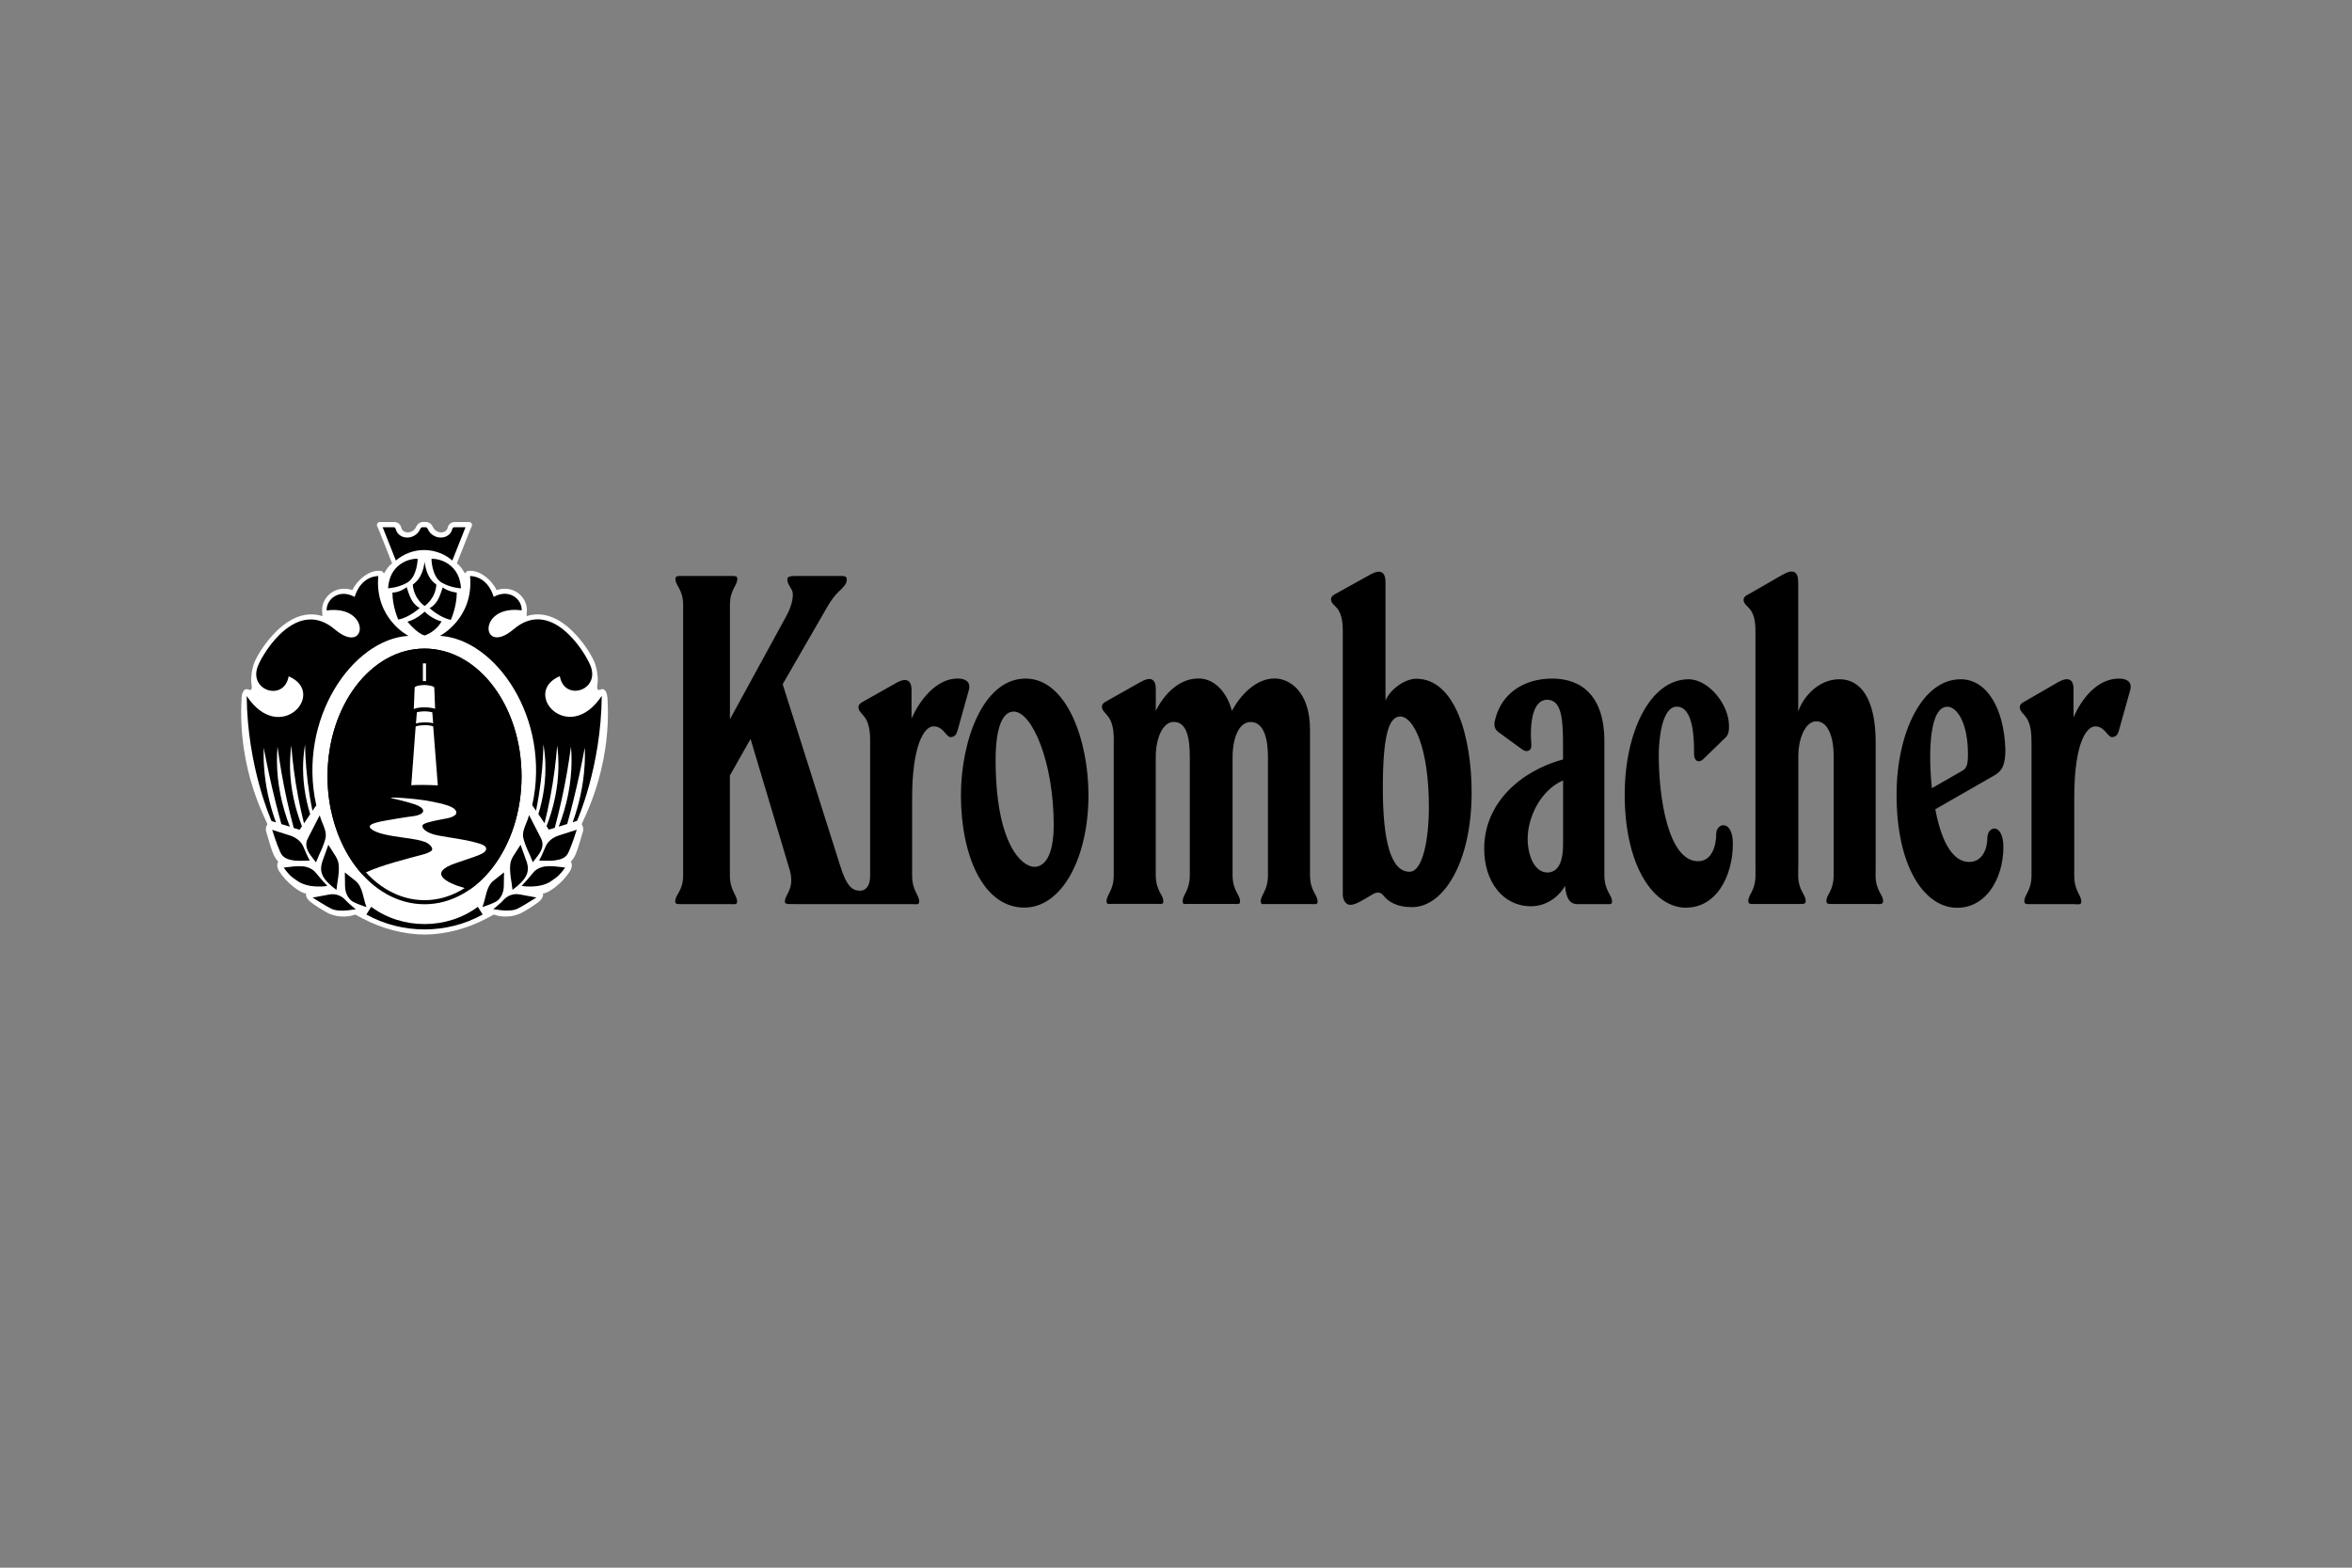
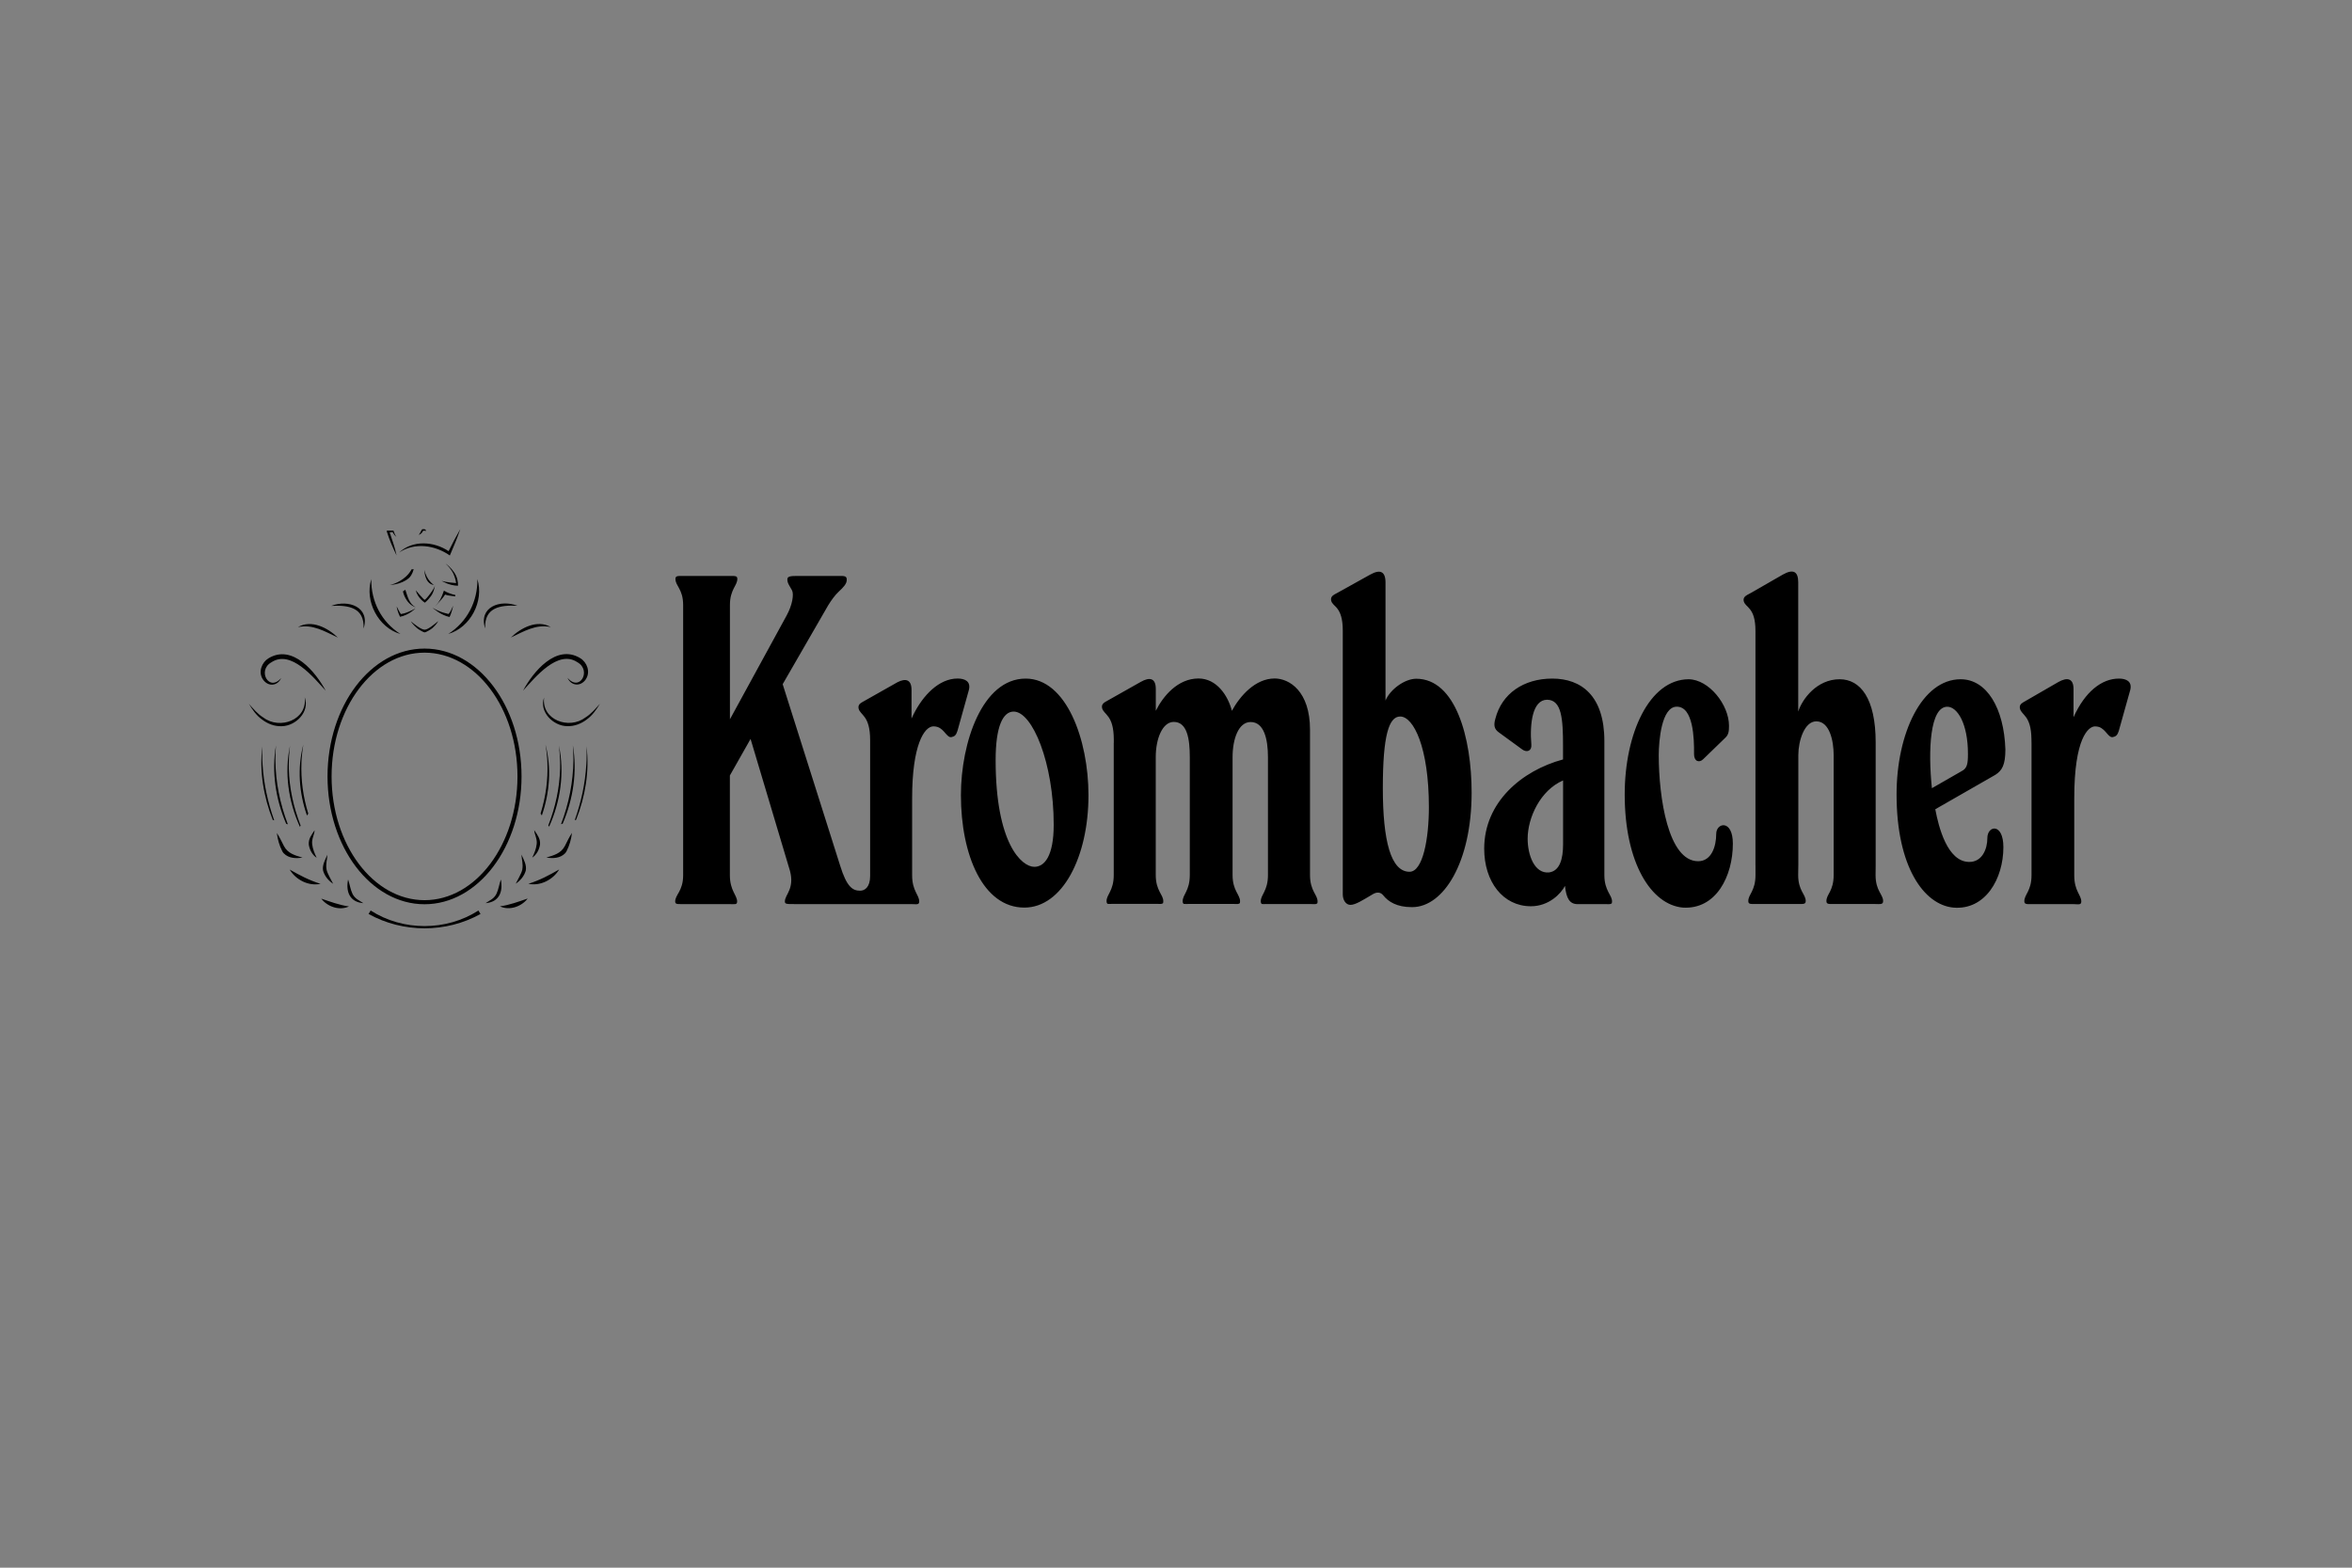
<svg xmlns="http://www.w3.org/2000/svg" xmlns:xlink="http://www.w3.org/1999/xlink" width="300" height="200">
  <rect width="100%" height="100%" fill="#808080" stroke="none" />
  <g class="layer">
    <title>Layer 1</title>
    <use id="svg_122" transform="matrix(0.867 0 0 0.869 21.137 7.947)" x="0" xlink:href="#svg_121" y="0" />
  </g>
  <defs>
    <symbol data-name="Ebene 1" id="svg_121" viewBox="0 0 397.09 135.95">
      <defs>
        <clipPath id="svg_115">
-           <ellipse cx="50.4" cy="74.38" data-name="Schnittmaske Oval innen" fill="none" id="svg_120" rx="18.89" ry="24.84" />
-         </clipPath>
+           </clipPath>
        <linearGradient gradientUnits="userSpaceOnUse" id="svg_112" x1="15.76" x2="84.98" y1="65.03" y2="65.03">
          <stop offset="0.02" stop-color="#000000" />
          <stop offset="0.25" stop-color="#000000" />
          <stop offset="0.5" stop-color="#000000" />
          <stop offset="0.75" stop-color="#000000" />
          <stop offset="0.99" stop-color="#000000" />
        </linearGradient>
      </defs>
      <g id="svg_111">
        <g>
          <path d="m154.85,78.03c0,11.6 4.29,21.84 12.35,21.84c7.41,0 12.49,-9.83 12.49,-21.84c0,-10.78 -4.3,-22.66 -12.23,-22.66c-8.44,0 -12.61,12.42 -12.61,22.66l0,0zm18.07,5.73c0,6.15 -1.82,8.19 -3.77,8.19c-2.47,0 -7.54,-4.5 -7.54,-20.75c0,-6.55 1.43,-9.42 3.51,-9.42c3.64,0 7.8,9.97 7.8,21.98l0,0zm176.74,-10.37l-5.73,3.28c-0.77,-7.37 -0.38,-15.83 3,-15.83c1.95,0 4.02,3.27 4.02,9.14c0,1.91 -0.13,2.87 -1.3,3.41l0,0l0.01,0zm1.55,17.61c-4.28,0 -5.98,-6.83 -6.62,-10.24l11.7,-6.69c1.3,-0.83 1.95,-1.92 1.95,-4.92c-0.26,-8.05 -3.64,-13.65 -8.71,-13.65c-7.54,0 -12.48,10.51 -12.48,22.39c0,14.06 5.33,21.43 11.05,21.98c6.24,0.54 9.75,-5.6 9.75,-11.74c0,-4.78 -3.12,-4.23 -3.12,-1.78c0,2.19 -1.04,4.65 -3.51,4.65l0,0l-0.01,0zm-166.59,-23.1l0,-0.67c0,-2.43 -0.49,-3.64 -1.04,-4.41c-0.13,-0.19 -0.26,-0.35 -0.4,-0.5l-0.37,-0.41c-0.22,-0.25 -0.39,-0.49 -0.47,-0.81c-0.09,-0.4 -0.01,-0.84 0.66,-1.22l6.89,-3.88c1.69,-0.95 2.91,-0.77 2.91,1.4l0,4.23c1.43,-2.87 4.29,-6.28 8.32,-6.28c3.51,0 5.72,3.28 6.5,6.28c1.56,-2.87 4.55,-6.28 8.32,-6.28c2.86,0 6.89,2.46 6.89,9.97l0,28.24c0,1.53 0.37,2.49 0.74,3.23c0.18,0.36 0.37,0.67 0.51,0.98c0.13,0.3 0.22,0.57 0.22,0.89c0,0.21 -0.02,0.33 -0.06,0.4c-0.28,0.15 -0.42,0.15 -0.63,0.14c-0.18,0 -0.4,-0.02 -0.66,-0.02l-8.41,0c-0.28,0 -0.52,0 -0.7,0.01c-0.19,0 -0.31,0 -0.4,-0.02c-0.18,-0.17 -0.2,-0.31 -0.2,-0.52c0,-0.32 0.08,-0.61 0.21,-0.9c0.13,-0.3 0.31,-0.61 0.48,-0.97c0.35,-0.73 0.71,-1.67 0.71,-3.23l0,-22.91c0,-3.55 -0.78,-6.83 -3.38,-6.83c-2.34,0 -3.51,3.27 -3.51,6.83l0,22.91c0,1.53 0.37,2.49 0.74,3.22c0.18,0.36 0.37,0.67 0.5,0.98c0.14,0.3 0.22,0.57 0.22,0.89c0,0.21 -0.03,0.33 -0.07,0.4c-0.28,0.15 -0.43,0.15 -0.63,0.13c-0.18,0 -0.39,-0.01 -0.65,-0.01l-8.53,0c-0.29,0 -0.52,0 -0.7,0.01c-0.18,0 -0.31,0 -0.4,-0.02c-0.19,-0.17 -0.2,-0.31 -0.2,-0.52c0,-0.32 0.09,-0.61 0.21,-0.9c0.13,-0.3 0.31,-0.61 0.48,-0.97c0.35,-0.73 0.7,-1.67 0.7,-3.23l0,-22.91c0,-3.55 -0.52,-6.83 -3.12,-6.83c-2.21,0 -3.51,3.27 -3.51,6.83l0,22.92c0,1.53 0.37,2.48 0.74,3.22c0.19,0.36 0.37,0.67 0.51,0.97c0.13,0.3 0.22,0.57 0.22,0.89c0,0.21 -0.03,0.33 -0.06,0.41c-0.29,0.14 -0.43,0.14 -0.63,0.13c-0.18,0 -0.39,-0.02 -0.65,-0.02l-8.41,0c-0.28,0 -0.51,0.01 -0.7,0.02c-0.19,0 -0.31,0 -0.4,-0.02c-0.18,-0.17 -0.2,-0.31 -0.2,-0.52c0,-0.32 0.08,-0.61 0.21,-0.9c0.13,-0.3 0.3,-0.61 0.48,-0.96c0.35,-0.73 0.71,-1.66 0.71,-3.22l0,-25.68l0,0l0.01,0.04zm43.72,-29.29l6.18,-3.43c1.95,-1.09 3.01,-0.67 3.01,1.52l0,22.93c0.91,-2.18 3.77,-4.23 5.98,-4.23c7.67,0 10.79,11.47 10.79,22.12c0,13.52 -5.46,22.26 -11.57,22.26l-0.1,0c-2.87,0 -4.54,-1.04 -5.54,-2.29c-0.5,-0.62 -1.2,-0.71 -2.02,-0.23c-0.95,0.56 -1.79,1.08 -2.52,1.46c-0.73,0.38 -1.35,0.62 -1.85,0.62c-0.9,0 -1.49,-0.95 -1.49,-2.04l0,-51.18c0.01,-2.43 -0.49,-3.59 -1.03,-4.31c-0.13,-0.18 -0.27,-0.33 -0.4,-0.46l-0.37,-0.37c-0.22,-0.23 -0.39,-0.45 -0.46,-0.77c-0.12,-0.56 0.15,-0.91 0.65,-1.2l0.74,-0.4l0,0zm12.05,24.13c2.6,0 5.59,6.01 5.59,17.61c0,6.14 -1.17,12.56 -3.77,12.56c-3.64,0 -5.2,-6.01 -5.2,-16.24s1.17,-13.93 3.38,-13.93l0,0zm39.89,36.45c0.26,0 0.48,0.01 0.67,0.02c0.2,0 0.34,0 0.62,-0.13c0.04,-0.08 0.07,-0.2 0.07,-0.41c0,-0.31 -0.08,-0.59 -0.22,-0.89c-0.14,-0.3 -0.32,-0.61 -0.51,-0.97c-0.37,-0.74 -0.76,-1.69 -0.76,-3.23l0,-26.06c0,-8.88 -4.55,-12.15 -10.14,-12.15s-9.85,2.93 -11.09,7.81c-0.38,1.3 -0.18,2.02 0.66,2.63l4.59,3.34c0.87,0.63 1.87,0.3 1.76,-0.95c-0.34,-4.09 0.22,-8.72 3.08,-8.72c2.83,0.04 3.09,3.71 3.09,9.01l0,2.59c-8.07,2.18 -15.35,8.33 -15.35,17.34c0,6.41 3.64,11.19 9.1,11.19c3.51,0 5.85,-2.46 6.63,-3.96c0.26,2.46 0.92,3.55 2.47,3.55l5.32,0l0.01,-0.01zm-10.91,-6.15c-2.86,0.27 -4.16,-3.42 -4.16,-6.55c0,-4.09 2.47,-9.42 6.9,-11.33l0,12.42c0,2.87 -0.66,5.19 -2.74,5.46l0,0zm27.78,-28.77c-0.46,-1.93 -1.28,-3.44 -2.9,-3.44c-2.99,0 -3.51,6.69 -3.51,9.42c0,8.19 1.82,20.61 7.67,20.61c2.6,0 3.52,-2.87 3.52,-5.32c0,-2.18 3.24,-2.87 3.24,1.91c0,6.28 -3.24,12.83 -9.75,12.42c-6.11,-0.55 -11.31,-8.6 -11.31,-21.98c0,-11.86 4.8,-22.36 12.45,-22.39c3.95,0.04 7.86,4.95 7.86,9.04c0,1.05 -0.08,1.72 -0.69,2.3l-4.34,4.2c-0.8,0.78 -1.8,0.4 -1.78,-1.03c0.02,-1.44 -0.01,-3.77 -0.46,-5.74l0,0zm12.42,27.37l0,-45.51c0,-2.43 -0.5,-3.49 -1.05,-4.21c-0.14,-0.17 -0.27,-0.33 -0.4,-0.46l-0.37,-0.37c-0.22,-0.23 -0.39,-0.46 -0.46,-0.77c-0.12,-0.56 0.15,-0.91 0.66,-1.2l0.78,-0.42l6.17,-3.54c1.96,-1.1 3,-0.69 3,1.5l0,25.12c0.78,-2.45 3.64,-6.28 8.06,-6.28c4.03,0 7.02,3.69 7.02,12.29l0,23.86l-0.02,1.91c0,1.53 0.37,2.48 0.75,3.21c0.18,0.35 0.37,0.66 0.5,0.95c0.14,0.29 0.22,0.57 0.22,0.89c0,0.37 -0.15,0.5 -0.43,0.55c-0.15,0.03 -0.34,0.03 -0.56,0.03c-0.22,0 -0.47,-0.02 -0.74,-0.02l-7.58,0c-0.29,0 -0.54,0 -0.76,0c-0.23,0 -0.42,0 -0.56,-0.03c-0.27,-0.06 -0.41,-0.18 -0.41,-0.54c0,-0.33 0.08,-0.61 0.21,-0.9c0.13,-0.29 0.31,-0.59 0.49,-0.94c0.35,-0.72 0.71,-1.65 0.71,-3.21l0,-23.31c0,-2.73 -0.78,-6.56 -3.38,-6.56c-2.34,0 -3.5,3.83 -3.5,6.56l0,21.28l-0.03,2.02c0,1.53 0.37,2.48 0.75,3.21c0.18,0.35 0.37,0.66 0.5,0.95c0.13,0.29 0.22,0.57 0.22,0.89c0,0.37 -0.15,0.5 -0.44,0.55c-0.15,0.03 -0.34,0.03 -0.56,0.03c-0.22,0 -0.47,0 -0.74,0l-7.71,0c-0.28,0 -0.54,0 -0.76,0c-0.22,0 -0.41,0 -0.56,-0.03c-0.28,-0.06 -0.41,-0.18 -0.41,-0.54c0,-0.33 0.08,-0.61 0.21,-0.9c0.13,-0.29 0.31,-0.59 0.48,-0.94c0.35,-0.72 0.71,-1.65 0.71,-3.21l0,-1.91l0,0l-0.01,0zm53.76,1.36l0,-24.93c0,-0.27 0,-0.82 -0.02,-1.07c-0.04,-2.21 -0.51,-3.34 -1.02,-4.08c-0.13,-0.19 -0.26,-0.35 -0.4,-0.5l-0.36,-0.41c-0.22,-0.26 -0.38,-0.49 -0.45,-0.8c-0.13,-0.55 0.1,-0.92 0.62,-1.22l6.87,-3.96c1.67,-0.93 2.94,-0.77 2.94,1.39l0,5.46c2.21,-4.92 5.46,-7.51 8.84,-7.51c1.43,0 2.6,0.55 2.21,2.19l-2.11,7.52l-0.14,0.5c-0.25,0.77 -0.55,1.05 -1.14,1.16c-0.22,0.04 -0.4,-0.02 -0.58,-0.15c-0.19,-0.13 -0.36,-0.33 -0.57,-0.56l-0.31,-0.36c-0.11,-0.12 -0.23,-0.24 -0.35,-0.35c-0.26,-0.23 -0.54,-0.43 -0.89,-0.55c-0.24,-0.07 -0.5,-0.11 -0.78,-0.11c-1.3,0 -4.04,2.32 -4.04,13.93l0,15.02c0,1.53 0.34,2.49 0.69,3.22c0.17,0.36 0.35,0.68 0.47,0.97c0.13,0.3 0.21,0.58 0.21,0.89c0,0.37 -0.14,0.49 -0.42,0.53c-0.16,0.02 -0.35,0.02 -0.55,0c-0.22,0 -0.46,-0.03 -0.73,-0.03l-7.66,0c-0.29,0 -0.54,0 -0.77,0.01c-0.22,0 -0.4,0 -0.55,-0.04c-0.27,-0.06 -0.41,-0.18 -0.41,-0.53c0,-0.32 0.08,-0.61 0.21,-0.9c0.13,-0.3 0.3,-0.59 0.48,-0.95c0.35,-0.72 0.71,-1.65 0.71,-3.21l0,-0.58l0,0l0,0.01zm-218.11,-29.85l0.39,-0.8c1.86,-3.74 4.98,-6.99 8.59,-6.99c1.43,0 2.6,0.55 2.21,2.19l-2.12,7.58l-0.13,0.45c-0.25,0.78 -0.55,1.05 -1.14,1.16c-0.22,0.04 -0.41,-0.02 -0.59,-0.15c-0.18,-0.14 -0.37,-0.33 -0.57,-0.56l-0.31,-0.36c-0.11,-0.12 -0.22,-0.24 -0.35,-0.35c-0.25,-0.23 -0.55,-0.43 -0.91,-0.55c-0.24,-0.07 -0.5,-0.12 -0.78,-0.12c-1.82,0 -4.16,3.69 -4.16,13.93l0,14.33s0,0.69 0,0.69c0,1.53 0.35,2.49 0.7,3.22c0.17,0.36 0.34,0.68 0.47,0.97c0.13,0.3 0.21,0.58 0.21,0.89c0,0.37 -0.14,0.49 -0.42,0.53c-0.16,0.02 -0.35,0.02 -0.55,0c-0.22,0 -0.46,-0.02 -0.73,-0.02l-22.66,0c-0.77,0 -1.23,0 -1.5,-0.08c-0.23,-0.07 -0.3,-0.18 -0.3,-0.44c0,-0.33 0.12,-0.64 0.29,-1c0.18,-0.36 0.4,-0.75 0.58,-1.21c0.35,-0.87 0.57,-2.01 0.13,-3.7l-7.68,-25.66l-4.03,7.1l0,19.39c0,1.51 0.36,2.48 0.71,3.22c0.17,0.37 0.35,0.68 0.48,0.99c0.13,0.29 0.22,0.57 0.22,0.88c0,0.36 -0.12,0.47 -0.36,0.51c-0.14,0.02 -0.32,0.02 -0.54,0.02c-0.22,0 -0.49,-0.02 -0.8,-0.02l-9.37,0c-0.22,0 -0.42,0 -0.57,-0.02c-0.29,-0.06 -0.42,-0.18 -0.42,-0.49s0.09,-0.6 0.23,-0.9c0.14,-0.3 0.34,-0.61 0.53,-0.96c0.39,-0.73 0.79,-1.68 0.79,-3.23l0,-52.5c0,-1.57 -0.38,-2.5 -0.76,-3.21c-0.19,-0.35 -0.37,-0.66 -0.52,-0.96c-0.13,-0.29 -0.22,-0.58 -0.22,-0.91c0,-0.35 0.13,-0.48 0.41,-0.54c0.14,-0.03 0.33,-0.04 0.56,-0.04l0.77,0s1.03,0 1.03,0l8.37,0c0.22,0 0.4,0.01 0.54,0.05c0.26,0.06 0.37,0.19 0.37,0.52c0,0.32 -0.08,0.59 -0.21,0.89c-0.13,0.3 -0.31,0.6 -0.49,0.96c-0.36,0.73 -0.74,1.67 -0.74,3.21l0,22.22l11.03,-20.15c1.12,-2.02 1.48,-4.16 1.04,-4.95c-0.25,-0.45 -0.49,-0.81 -0.66,-1.16c-0.16,-0.34 -0.25,-0.65 -0.22,-1.01c0.02,-0.24 0.16,-0.38 0.46,-0.47c0.3,-0.09 0.72,-0.11 1.27,-0.11l8.79,0c0.22,0 0.41,0.01 0.56,0.05c0.28,0.06 0.44,0.2 0.47,0.53c0.05,0.48 -0.11,0.88 -0.46,1.33c-0.26,0.34 -0.64,0.72 -1.15,1.19c-0.69,0.66 -1.36,1.56 -2.02,2.64l-8.84,15.29l11.18,35.22c1.3,4.23 2.47,4.91 3.9,4.91c0.91,0 1.95,-0.68 1.95,-2.86l0,-25.8c0,-0.21 0,-0.41 0,-0.61c0,-2.42 -0.49,-3.63 -1.02,-4.4c-0.13,-0.19 -0.27,-0.35 -0.4,-0.5l-0.36,-0.41c-0.22,-0.26 -0.39,-0.49 -0.46,-0.8c-0.12,-0.55 0.1,-0.92 0.63,-1.22l6.93,-3.91c1.57,-0.8 2.74,-0.57 2.74,1.5l0,5.58l0.4,-0.81l-0.39,0.8l0,0l-0.02,0z" fill="#000000" fill-rule="evenodd" id="svg_119" />
          <g>
-             <path d="m85.99,58.97c-0.07,-1.06 -0.59,-1.75 -1.17,-1.51c-1.3,0.53 -0.61,-0.91 -0.68,-2.05c-0.05,-0.8 -0.15,-1.79 -0.51,-2.86c-0.47,-1.38 -1.92,-3.7 -3.68,-5.63c-2.39,-2.63 -4.99,-4.03 -7.52,-4.03c-0.73,0 -1.45,0.11 -2.16,0.34l0.05,-1.05c0.05,-1.05 -0.37,-2.12 -1.14,-2.93c-0.82,-0.86 -1.94,-1.34 -3.15,-1.34c-0.53,0 -1.07,0.09 -1.6,0.27c-0.88,-1.89 -3.34,-4.1 -5.63,-3.71c-0.21,0.04 -0.29,0.16 -0.4,0.33c-0.04,0.06 -0.15,0.13 -0.2,0.05c-0.29,-0.49 -0.57,-0.99 -1.03,-1.46c-0.15,-0.15 -0.31,-0.29 -0.48,-0.42c0.03,-0.05 0.05,-0.11 0.08,-0.17c0.62,-1.56 2.41,-6.08 2.41,-6.08l0.42,-0.96c0.17,-0.38 -0.11,-0.81 -0.52,-0.81l-2.79,0c-0.78,0 -1.25,0.53 -1.37,1.06c0,0.02 -0.02,0.06 -0.03,0.1c-0.14,0.51 -0.64,0.85 -1.25,0.85c-0.18,0 -0.36,-0.03 -0.54,-0.09c-0.5,-0.17 -0.91,-0.54 -1.09,-1c-0.24,-0.57 -0.77,-0.93 -1.35,-0.93l-0.54,0c-0.58,0 -1.1,0.36 -1.35,0.93c-0.18,0.46 -0.59,0.83 -1.09,1c-0.18,0.06 -0.36,0.09 -0.54,0.09c-0.61,0 -1.12,-0.35 -1.25,-0.85c0,-0.04 -0.02,-0.08 -0.03,-0.1c-0.12,-0.52 -0.58,-1.06 -1.37,-1.06l-2.79,0c-0.41,0 -0.69,0.43 -0.52,0.81l0.42,0.96s1.8,4.52 2.41,6.08c0.03,0.06 0.05,0.12 0.08,0.17c-0.16,0.13 -0.32,0.27 -0.48,0.42c-0.46,0.46 -0.74,0.97 -1.03,1.46c-0.05,0.08 -0.16,0 -0.2,-0.05c-0.11,-0.16 -0.19,-0.29 -0.4,-0.33c-2.3,-0.39 -4.75,1.82 -5.63,3.71c-0.54,-0.18 -1.07,-0.27 -1.6,-0.27c-1.21,0 -2.33,0.47 -3.15,1.34c-0.78,0.81 -1.19,1.88 -1.14,2.93l0.05,1.05c-0.71,-0.23 -1.43,-0.34 -2.16,-0.34c-2.53,0 -5.13,1.39 -7.52,4.03c-1.76,1.93 -3.21,4.25 -3.68,5.63c-0.37,1.07 -0.46,2.07 -0.51,2.86c-0.07,1.14 0.62,2.58 -0.68,2.05c-0.58,-0.23 -1.1,0.46 -1.17,1.51c-0.94,14.55 5.2,24.49 5,24.76c-0.46,0.61 -0.24,1.33 -0.24,1.33c0.02,0.06 0.33,1.17 0.73,2.45c0.43,1.37 0.75,2.5 1.64,3.44c0,0 -0.55,0.7 0.16,1.84c1.31,2.12 4.07,4.29 5.27,4.34c0,0 -0.29,0.72 0.84,1.64c0.64,0.52 2.86,1.98 3.84,2.36c2.71,1.04 4.86,0.09 4.86,0.09l1.58,0.83c3.57,1.87 7.81,3.03 11.93,3.06l0,0c4.12,-0.02 8.36,-1.18 11.93,-3.06l1.58,-0.83s2.15,0.95 4.86,-0.09c0.98,-0.38 3.2,-1.84 3.84,-2.36c1.13,-0.92 0.84,-1.64 0.84,-1.64c1.2,-0.05 3.97,-2.22 5.27,-4.34c0.71,-1.14 0.16,-1.84 0.16,-1.84c0.89,-0.93 1.21,-2.07 1.64,-3.44c0.4,-1.28 0.71,-2.39 0.73,-2.45c0,0 0.22,-0.72 -0.24,-1.33c-0.2,-0.27 5.94,-10.21 5,-24.76l-0.02,0z" fill="#ffffff" fill-rule="evenodd" />
            <g>
              <g>
                <g data-name="Wald Gr�n" id="svg_114">
                  <g clip-path="url(#svg_115)">
                    <path d="m50.4,77.12c-6.96,0 -13.34,1.31 -18.29,3.48c2.1,10.71 9.49,18.62 18.29,18.62s16.19,-7.91 18.29,-18.62c-4.96,-2.17 -11.33,-3.48 -18.29,-3.48z" data-name="Wei� Fluss" fill="#ffffff" id="svg_118" />
                    <path d="m50.42,49.42c-10.51,0 -19.07,11.22 -19.07,25.02c0,2.12 0.2,4.22 0.6,6.26l0.04,0.22l0.2,-0.09c5.1,-2.23 11.57,-3.46 18.22,-3.46s13.12,1.23 18.22,3.46l0.2,0.09l0.04,-0.22c0.4,-2.03 0.6,-4.14 0.6,-6.26c0,-13.8 -8.55,-25.02 -19.07,-25.02l0.02,0z" fill="#000000" />
                    <path d="m50.69,55.85l-0.61,0l0,-3.43l0.61,0l0,3.43zm1.62,1.26c-0.18,-0.37 -1.57,-0.49 -1.86,-0.49c-0.44,0 -1.51,0.06 -1.9,0.38c-0.04,0.02 -0.07,0.08 -0.07,0.08l-0.17,4.21c0.37,-0.18 0.85,-0.27 1.31,-0.3c0.09,-0.02 0.18,-0.02 0.27,-0.02l0,0c0.21,-0.02 0.39,-0.02 0.55,-0.02c0.3,0 1.29,0.05 2.02,0.28l-0.16,-4.11l0.01,-0.01zm-0.41,4.8c-0.54,-0.13 -1.23,-0.18 -1.44,-0.18c-0.13,0 -0.31,0 -0.51,0.02c-0.33,0.02 -0.72,0.07 -1.04,0.16l-0.18,2.19s0.03,0 0.05,-0.02l0.02,0c0.53,-0.17 1.25,-0.2 1.67,-0.2c0.23,0 1.02,0 1.61,0.17l-0.17,-2.15l-0.01,0.01zm0.19,2.76c-0.38,-0.2 -1.2,-0.25 -1.65,-0.25c-0.2,0 -1.07,0.04 -1.53,0.17c-0.11,0.03 -0.19,0.07 -0.24,0.11l-0.85,11.39c1,-0.08 3.14,-0.08 5.17,0.03l-0.9,-11.45z" fill="#ffffff" id="svg_117" />
-                     <path d="m50.4,77.12c-6.94,0 -13.3,1.3 -18.25,3.46c0.02,0.12 0.04,0.23 0.07,0.35c0.11,0.55 0.24,1.08 0.37,1.6c0.09,0.34 0.19,0.68 0.28,1c0.08,0.28 0.17,0.55 0.26,0.82c0.02,0.09 0.05,0.17 0.09,0.26c0.09,0.27 0.19,0.53 0.28,0.8c0,0.03 0.02,0.07 0.04,0.11c0.23,0.59 0.47,1.16 0.72,1.73c0.14,0.28 0.27,0.56 0.41,0.84c0.09,0.17 0.17,0.34 0.26,0.5c0.02,0.04 0.05,0.09 0.07,0.13c0.02,0.05 0.04,0.1 0.07,0.14c0.2,0.37 0.42,0.73 0.63,1.09c0.12,0.2 0.24,0.39 0.37,0.59c0.68,1.03 1.41,1.99 2.2,2.86c0.23,-0.13 0.49,-0.26 0.76,-0.38c2.97,-1.41 8.15,-2.68 10.89,-3.42c0.94,-0.22 1.87,-0.65 1.96,-0.94c0.15,-0.59 -0.72,-1.31 -1.46,-1.57c-1.86,-0.63 -3.56,-0.67 -6.19,-1.12c-2.7,-0.47 -3.74,-0.91 -4.39,-1.55c-0.69,-0.92 2.01,-1.3 5.32,-1.86c1.42,-0.23 2.33,-0.36 3.09,-0.46l0.02,0c2.69,-0.43 2.16,-1.62 0.4,-2.23c-1.59,-0.55 -3.95,-1.11 -4.94,-1.3c0.2,-0.03 0.4,-0.06 0.6,-0.08c0.11,0 0.23,0 0.36,0.01c0.23,0 0.47,0.02 0.73,0.03c0.33,0.02 0.69,0.04 1.06,0.07c0.28,0.02 0.56,0.05 0.85,0.07c0.34,0.03 0.68,0.07 1.03,0.1c0.15,0.02 0.3,0.03 0.45,0.05c0.09,0 0.18,0.02 0.27,0.03c0.13,0 0.26,0.02 0.38,0.05c0.63,0.07 1.24,0.16 1.77,0.26c3.26,0.6 4.64,1.09 5.14,1.7c1,1.24 -1.55,1.65 -1.63,1.68c0,0 -2.35,0.42 -3.28,0.68c-0.57,0.15 -1.39,0.38 -1.45,0.7c-0.17,0.8 1.3,1.62 3.05,1.94c3.06,0.57 4.82,0.7 7.35,1.38c0.75,0.21 1.81,0.48 1.96,1.01c0.31,1.19 -2.12,1.64 -6.08,3.05c-5.01,1.77 -2.08,3.64 1.96,4.79c0.34,0.1 0.69,0.19 1.05,0.28c0.59,-0.41 1.16,-0.86 1.71,-1.34c0.25,-0.24 0.5,-0.46 0.74,-0.7c0.15,-0.14 0.29,-0.28 0.42,-0.43c0.13,-0.13 0.25,-0.27 0.37,-0.4c0.22,-0.24 0.44,-0.5 0.66,-0.76c0.02,-0.02 0.05,-0.06 0.08,-0.09c0.02,-0.03 0.05,-0.06 0.07,-0.09c0.21,-0.26 0.42,-0.54 0.63,-0.81c0.23,-0.31 0.46,-0.63 0.67,-0.94c0.21,-0.33 0.42,-0.66 0.63,-0.99c0.2,-0.33 0.4,-0.68 0.59,-1.03c0.19,-0.35 0.37,-0.71 0.55,-1.07c0.18,-0.37 0.35,-0.73 0.51,-1.11c0.15,-0.37 0.31,-0.76 0.46,-1.14c0.15,-0.39 0.28,-0.78 0.42,-1.18c0.07,-0.21 0.14,-0.43 0.2,-0.65c0.04,-0.08 0.07,-0.17 0.08,-0.26c0.05,-0.15 0.09,-0.32 0.13,-0.48c0.05,-0.14 0.08,-0.28 0.12,-0.42c0,-0.02 0.02,-0.04 0.02,-0.06c0.07,-0.3 0.15,-0.6 0.22,-0.9c0,-0.04 0.01,-0.06 0.02,-0.12c0.05,-0.24 0.1,-0.48 0.15,-0.71c-4.96,-2.18 -11.35,-3.49 -18.33,-3.49l-0.02,-0.08z" data-name="Flu� Rot" fill="#000000" id="svg_116" />
                  </g>
                </g>
                <path d="m50.4,99.22c-10.43,0 -18.89,-11.12 -18.89,-24.84s8.46,-24.84 18.89,-24.84s18.89,11.12 18.89,24.84s-8.46,24.84 -18.89,24.84zm18.1,-24.84c0,-13.26 -8.12,-24.05 -18.1,-24.05s-18.1,10.79 -18.1,24.05s8.12,24.05 18.1,24.05s18.1,-10.79 18.1,-24.05z" data-name="Ring innen neu" fill="#000000" id="svg_113" />
              </g>
-               <path d="m44.83,32.42c1.5,-1.27 3.41,-2.03 5.49,-2.03c1.16,0 2.25,0.24 3.26,0.65c0.81,0.34 1.57,0.82 2.23,1.39l2.44,-6.14l0.13,-0.33l-2.16,0c-0.28,0 -0.38,0.2 -0.4,0.3c0,0.03 -0.02,0.07 -0.03,0.11c-0.33,1.25 -1.72,1.91 -3.07,1.46c-0.81,-0.27 -1.42,-0.86 -1.71,-1.57c-0.07,-0.17 -0.22,-0.3 -0.42,-0.3l-0.59,0c-0.19,0 -0.35,0.13 -0.42,0.3c-0.28,0.71 -0.9,1.3 -1.7,1.57c-1.35,0.45 -2.73,-0.21 -3.08,-1.46c0,-0.03 -0.02,-0.07 -0.03,-0.11c-0.02,-0.1 -0.11,-0.3 -0.4,-0.3l-2.14,0l0.15,0.33l2.44,6.14l0.01,-0.01zm3.28,4.71c0.24,2.75 2.21,4.07 2.3,4.13l0,0s0.57,-0.37 1.1,-1.05c0.54,-0.68 1.09,-1.71 1.2,-3.08c-0.54,-0.47 -1.88,-1.29 -2.3,-4.45c-0.42,3.17 -1.77,3.98 -2.31,4.45l0.01,0zm0.95,-5.02s-0.5,-0.12 -1.61,0.19c-1.69,0.48 -3.1,1.72 -3.7,3.36c-0.43,1.18 -0.44,2.16 -0.44,2.16c0,0 1.9,-0.07 3.66,-1.06c2.05,-1.15 2.09,-4.66 2.09,-4.66l0,0.01zm-2.14,5.5c-1.51,1.12 -2.77,1.04 -2.77,1.04c0,2.78 1.14,5.25 1.14,5.25c2.17,-0.41 4.17,-2.25 4.17,-2.25c-1.58,-0.85 -1.99,-2.4 -2.54,-4.04zm4.46,4.07s1.98,1.84 4.14,2.28c0,0 1.16,-2.52 1.16,-5.3c0,0 -1.66,-0.17 -2.73,-1.01c-0.57,1.64 -0.98,3.18 -2.56,4.03l-0.01,0zm2.46,-4.91c1.75,0.99 3.65,1.06 3.65,1.06c0,0 0,-0.98 -0.43,-2.16c-0.61,-1.64 -2.01,-2.88 -3.7,-3.36c-1.11,-0.31 -1.61,-0.19 -1.61,-0.19c0,0 0.02,3.51 2.09,4.66l0,-0.01zm-6.77,7.53s1.9,2.34 3.35,2.69c0,0 2.05,-0.57 3.3,-2.73c0,0 -1.68,-0.32 -3.3,-1.9c0,0 -1.5,1.49 -3.35,1.95l0,-0.01zm14.36,56.45s0,0 0,0l-0.65,-1.03c-5.99,4.47 -14.77,4.47 -20.76,0c0,0 -0.32,0.51 -0.51,0.81c0,0 0,0.01 -0.02,0.03c-0.07,0.11 -0.12,0.19 -0.12,0.19c0,0 0,0 0,0c-0.13,0.2 -0.29,0.47 -0.29,0.47c6.96,3.86 15.68,3.86 22.64,0c0,0 -0.17,-0.27 -0.29,-0.47m-33.37,-10.01c-0.5,-0.86 -0.85,-1.8 -1.26,-2.71c-0.46,-1.1 -1.52,-1.82 -2.58,-2.16l-3.49,-1.11s0.91,2.91 1.54,4.24c0.5,1.29 1.64,1.57 2.83,1.73c0.83,0.11 2.96,0 2.96,0l0,0.01zm5.19,5.7c0.15,-1.68 0.62,-3.27 0.42,-5.01c-0.15,-1.18 -0.94,-1.99 -1.47,-2.94c-0.2,-0.27 -0.36,-0.57 -0.53,-0.82l-1.22,3.4c-0.53,1.85 -0.08,3.24 2.8,5.37zm-2.09,-10.29c0.18,-1.37 -0.85,-2.85 -1.16,-4.22c0,0 -0.23,0.4 -0.32,0.6l-0.28,0.53l-0.11,0.23l-1.27,2.47c-0.18,0.4 -0.59,1.03 -0.62,1.5c-0.2,1.6 1.06,2.67 1.86,3.83c0.61,-1.63 1.55,-3.19 1.9,-4.92l0,-0.02zm5.41,12.64c1.05,0.55 2.4,0.91 2.53,0.99c-0.69,-1.69 -0.68,-3.96 -2.2,-5.15c-0.46,-0.36 -1.39,-1.09 -2.02,-1.59c0,0.77 0.03,1.84 0.04,2.63c0,1.46 0.73,2.64 1.64,3.12l0.01,0zm-1.54,-0.35c-0.8,-0.92 -2,-1.33 -3.17,-1.11l-3.26,0.6s2.7,1.71 3.62,2.15c0.76,0.37 1.8,0.46 3.19,0.33l1.23,-0.16l0.36,-0.05c-0.67,-0.59 -1.33,-1.07 -1.96,-1.75l-0.01,-0.01zm-3.56,-2.78c-0.77,-0.8 -1.44,-1.58 -2.17,-2.47c-0.59,-0.78 -1.55,-1.2 -2.44,-1.32c-1.43,-0.13 -2.42,0.07 -3.88,0.23c0.86,1.2 1.39,1.79 2.85,2.71c2.3,1.45 5.65,0.85 5.65,0.85l-0.01,0zm-10.86,-12.61s-4.72,-10.4 -4.84,-24.29c6.49,9.73 15.75,-0.6 8.17,-3.83c-0.89,5 -7.91,2.79 -5.98,-2.02c1.12,-2.79 7.65,-13.31 14.97,-7.1c6.32,5.36 7.18,-4.85 -1.59,-3.68c-0.1,-2.08 2.34,-4.32 5.45,-2.63c1.33,-4.24 4.6,-4.04 4.6,-4.04c-0.73,8.28 5.88,11.61 5.88,11.61c-10.91,0.62 -21.69,16.25 -17.95,32.93c-0.07,0.07 -0.36,0.49 -0.74,1.06c-0.2,-0.95 -0.38,-1.93 -0.55,-2.95c-0.6,-3.68 -0.85,-7.03 -0.9,-9.94c-0.06,0.35 -0.11,0.71 -0.15,1.06c-0.02,0.19 -0.04,0.38 -0.07,0.58c-0.04,0.36 -0.07,0.72 -0.1,1.11c-0.02,0.23 -0.03,0.46 -0.04,0.68c-0.14,3.42 0.35,6.84 1.36,10.12c-0.05,0.07 -0.9,1.35 -1.2,1.79c-0.4,-1.59 -0.77,-3.26 -1.11,-5c-0.71,-3.67 -1.12,-7.08 -1.37,-10.13c-0.02,0.2 -0.05,0.41 -0.07,0.61c-0.02,0.24 -0.05,0.5 -0.07,0.76c-0.04,0.46 -0.07,0.92 -0.08,1.38c0,0.24 -0.02,0.47 -0.02,0.7l0,0.22c0,0.26 0,0.51 0,0.77c0.1,3.84 0.92,7.65 2.32,11.25c-0.05,0.07 -0.45,0.68 -0.45,0.68l-1.15,-0.35l0,0c-0.47,-1.75 -0.92,-3.57 -1.34,-5.47c-0.81,-3.67 -1.39,-7.14 -1.82,-10.34c-0.07,0.94 -0.11,1.89 -0.11,2.82c0.03,4.37 0.94,8.68 2.51,12.74l-0.19,-0.06l-0.13,-0.04l0,0s-1.33,-0.41 -1.33,-0.41c-0.39,-1.4 -0.77,-2.84 -1.14,-4.31c-0.91,-3.66 -1.67,-7.18 -2.29,-10.52c-0.02,0.43 -0.02,0.86 -0.02,1.29s0,0.89 0.02,1.33c0,0.3 0.02,0.61 0.05,0.91c0.23,3.75 1.04,7.44 2.32,10.97l-0.11,-0.03l-0.26,-0.08l-0.53,-0.16l0.05,0.01zm59.01,0.14l-0.26,0.08l-0.11,0.03c1.27,-3.53 2.09,-7.22 2.31,-10.97c0.02,-0.3 0.04,-0.61 0.05,-0.91c0.02,-0.45 0.02,-0.89 0.02,-1.33s0,-0.86 -0.03,-1.29c-0.62,3.35 -1.37,6.86 -2.28,10.52c-0.36,1.47 -0.75,2.91 -1.14,4.31l-1.33,0.41l0,0s0,0 0,0l-0.13,0.04l-0.19,0.06c1.58,-4.07 2.48,-8.38 2.5,-12.75c0,-0.94 -0.03,-1.88 -0.11,-2.82c-0.43,3.2 -1.01,6.67 -1.82,10.34c-0.42,1.9 -0.87,3.72 -1.34,5.46l0,0s-1.15,0.36 -1.15,0.36c0,0 -0.4,-0.6 -0.45,-0.68c1.4,-3.6 2.22,-7.41 2.31,-11.25c0,-0.26 0,-0.51 0,-0.77l0,-0.22c0,-0.23 0,-0.46 -0.02,-0.7c0,-0.46 -0.04,-0.93 -0.08,-1.38c-0.02,-0.26 -0.04,-0.51 -0.07,-0.76c-0.02,-0.2 -0.04,-0.41 -0.07,-0.61c-0.24,3.05 -0.65,6.46 -1.36,10.13c-0.33,1.74 -0.71,3.41 -1.1,5c-0.29,-0.44 -1.15,-1.72 -1.2,-1.79c1.01,-3.28 1.49,-6.7 1.35,-10.12c0,-0.23 -0.02,-0.46 -0.04,-0.68c-0.02,-0.39 -0.06,-0.76 -0.1,-1.11c-0.02,-0.2 -0.04,-0.39 -0.07,-0.58c-0.04,-0.35 -0.1,-0.71 -0.16,-1.06c-0.05,2.91 -0.3,6.26 -0.9,9.94c-0.16,1.02 -0.35,1.99 -0.54,2.95c-0.38,-0.57 -0.68,-0.98 -0.74,-1.06c3.73,-16.68 -7.06,-32.3 -17.97,-32.91c0,0 6.61,-3.34 5.87,-11.62c0,0 3.27,-0.2 4.6,4.04c3.12,-1.7 5.55,0.55 5.45,2.62c-8.77,-1.16 -7.9,9.04 -1.58,3.68c7.32,-6.21 13.86,4.3 14.98,7.09c1.93,4.81 -5.09,7.02 -5.98,2.02c-7.57,3.24 1.69,13.56 8.17,3.83c-0.11,13.88 -4.82,24.29 -4.82,24.29l-0.53,0.17l0.06,0zm-3.95,7.53c1.19,-0.16 2.34,-0.44 2.83,-1.74c0.63,-1.34 1.54,-4.24 1.54,-4.24l-3.49,1.12c-1.06,0.33 -2.12,1.06 -2.58,2.16c-0.41,0.91 -0.76,1.85 -1.26,2.71c0,0 2.13,0.1 2.96,-0.01zm-5.35,0.34l-1.22,-3.4c-0.17,0.25 -0.33,0.55 -0.53,0.82c-0.53,0.94 -1.33,1.76 -1.47,2.94c-0.19,1.74 0.27,3.34 0.43,5.01c2.88,-2.13 3.33,-3.53 2.8,-5.37l-0.01,0zm1.18,-0.01c0.8,-1.16 2.06,-2.23 1.85,-3.83c-0.03,-0.46 -0.44,-1.1 -0.62,-1.5l-1.27,-2.46l-0.11,-0.23l-0.28,-0.53c-0.09,-0.2 -0.32,-0.6 -0.32,-0.6c-0.32,1.38 -1.34,2.86 -1.16,4.22c0.35,1.73 1.29,3.3 1.9,4.92l0.01,0.01zm-5.66,4.61c0,-0.79 0.03,-1.86 0.04,-2.63c-0.63,0.5 -1.56,1.23 -2.02,1.59c-1.52,1.19 -1.5,3.46 -2.19,5.15c0.13,-0.08 1.48,-0.45 2.53,-0.99c0.91,-0.47 1.64,-1.65 1.64,-3.12zm-2.06,4.52l0.36,0.05l1.23,0.16c1.39,0.13 2.43,0.05 3.19,-0.33c0.92,-0.44 3.62,-2.15 3.62,-2.15l-3.26,-0.6c-1.17,-0.22 -2.38,0.2 -3.17,1.12c-0.63,0.68 -1.29,1.16 -1.96,1.75l-0.01,0zm11.16,-5.38c1.46,-0.92 1.98,-1.51 2.85,-2.71c-1.47,-0.15 -2.45,-0.36 -3.88,-0.22c-0.89,0.11 -1.85,0.54 -2.44,1.32c-0.73,0.89 -1.4,1.67 -2.17,2.47c0,0 3.35,0.6 5.65,-0.85l-0.01,-0.01z" fill="url(#svg_112)" />
              <path d="m43.6,26.94l0.57,-0.04c0.19,0.35 0.44,0.67 0.74,0.93c-0.25,-0.37 -0.42,-0.8 -0.56,-1.21l-0.09,0s-1.12,0 -1.12,0c-0.07,0 -0.12,0.07 -0.1,0.13c0.54,1.71 1.14,3.08 1.92,4.69c-0.36,-1.65 -0.83,-2.91 -1.35,-4.5l-0.01,0zm11.73,4.5c0.76,-1.74 1.42,-3.34 2.04,-5.13c-0.84,1.46 -1.55,2.79 -2.28,4.3c-2.88,-1.93 -6.97,-2.19 -9.63,0.25c3.05,-2.01 6.98,-1.43 9.87,0.59l0,-0.01zm-5.21,-4.81c0.24,-0.02 0.43,0 0.55,0.06c-0.04,-0.41 -0.26,-0.34 -0.66,-0.35c-0.21,0 -0.39,0.75 -0.76,1.11c0.44,-0.15 0.72,-0.43 0.88,-0.82l-0.01,0zm11.18,74.48l-0.41,-0.67c-6.27,4.03 -14.71,4.03 -20.98,0l-0.41,0.67c6.7,3.71 15.09,3.72 21.8,0m-38.6,-12.19c-0.59,-1.16 -0.9,-2.28 -1.06,-3.55c0.52,0.79 0.96,1.7 1.38,2.54c0.78,1.48 2.2,1.82 3.62,2.25c-1.26,0.19 -2.68,0.16 -3.65,-0.83c-0.12,-0.12 -0.22,-0.26 -0.29,-0.42l0,0.01zm8.79,0.67c-0.05,1.06 -0.37,1.71 -0.16,2.95c0.19,0.79 0.9,1.95 1.27,2.7c-0.91,-0.61 -1.63,-1.45 -1.95,-2.53c-0.22,-1.07 0.4,-2.16 0.84,-3.11l0,-0.01zm-3.63,-1.95c-0.1,-1.15 0.57,-1.93 1.13,-2.8c-0.03,0.89 -0.59,1.6 -0.47,2.7c0.1,0.93 0.46,1.78 0.87,2.65c-0.84,-0.56 -1.37,-1.53 -1.53,-2.55zm7.65,6.77c0.32,0.89 0.45,1.94 0.85,2.77c0.5,1.03 1.36,1.29 2.12,1.83c-2.64,-0.22 -3.44,-2.21 -2.97,-4.6zm-5.22,3.72c1.8,0.61 3.46,1.23 5.39,1.52c-1.84,0.87 -4.2,0.05 -5.39,-1.52zm-6.15,-5.65c1.95,1.11 3.82,2.1 6.01,2.77c-2.32,0.5 -4.82,-0.77 -6.01,-2.77zm9.38,-45.08c-1.96,-1.9 -5.15,-3.56 -7.77,-2.03c2.86,-0.64 5.27,0.86 7.77,2.03zm-11.02,7.84c-2.36,2.82 -4.74,-1.45 -1.93,-3.03c3.79,-2.53 8.22,2.93 10.58,5.51c-1.93,-3.58 -6.44,-9.15 -11.14,-6.29c-1.31,0.8 -2.04,2.67 -1.09,4.09c1.04,1.53 2.9,1.29 3.57,-0.28l0.01,0zm17.53,-19.19c-1.33,4.28 1.36,9.42 5.67,10.65c-3.7,-2.34 -5.73,-6.33 -5.67,-10.65zm-12.96,23c0.54,4.37 -4.86,6.3 -8.04,3.9c-1.11,-0.67 -1.95,-1.68 -2.83,-2.67c0.68,1.12 1.45,2.26 2.57,3.05c1.07,0.82 2.43,1.36 3.84,1.29c2.73,-0.05 5.47,-2.8 4.47,-5.58l-0.01,0.01zm5.17,-17.81c3.34,-0.18 6.49,0.31 6.29,4.4c1.33,-4.19 -2.99,-5.69 -6.29,-4.4zm-11.12,41.66c-1.25,-3.49 -2.03,-7.11 -2.26,-10.8c-0.02,-0.3 -0.04,-0.61 -0.05,-0.91c-0.02,-0.45 -0.02,-0.89 -0.02,-1.33s0,-0.86 0.02,-1.29c-0.59,4.79 0.24,9.77 2.04,14.27c0.08,0.02 0.17,0.05 0.27,0.07m2.66,0.77c-1.53,-4 -2.39,-8.23 -2.42,-12.51c0,-0.94 0.03,-1.88 0.11,-2.82c-0.87,5.12 -0.07,10.47 1.99,15.24c0.11,0.04 0.22,0.07 0.33,0.1m2.47,0.22c-1.38,-3.57 -2.2,-7.26 -2.29,-11.08c0,-0.26 0,-0.52 0,-0.77l0,-0.22c0,-0.23 0,-0.46 0.02,-0.7c0,-0.46 0.04,-0.92 0.08,-1.38c0,-0.25 0.03,-0.5 0.07,-0.76c0.02,-0.2 0.04,-0.41 0.07,-0.61c-1.13,5.3 -0.32,10.85 1.92,15.78c0.04,-0.08 0.1,-0.17 0.15,-0.26m1.48,-2.3c-1.01,-3.27 -1.46,-6.57 -1.33,-9.98c0,-0.23 0.02,-0.46 0.04,-0.68c0.02,-0.37 0.05,-0.74 0.1,-1.11c0.02,-0.19 0.03,-0.38 0.07,-0.58c0.04,-0.35 0.1,-0.71 0.15,-1.06c-1.18,4.56 -0.84,9.33 0.72,13.78c0.08,-0.12 0.17,-0.25 0.25,-0.37m50.01,7.71c-0.97,0.99 -2.39,1.02 -3.65,0.83c1.42,-0.44 2.84,-0.78 3.61,-2.26c0.42,-0.84 0.86,-1.75 1.38,-2.54c-0.16,1.28 -0.47,2.4 -1.05,3.55c-0.08,0.15 -0.17,0.29 -0.29,0.42zm-7.66,3.37c-0.32,1.08 -1.04,1.92 -1.95,2.53c0.37,-0.75 1.08,-1.91 1.27,-2.7c0.21,-1.23 -0.11,-1.89 -0.16,-2.95c0.44,0.96 1.06,2.04 0.84,3.11l0,0.01zm1.26,-2.52c0.41,-0.86 0.77,-1.72 0.87,-2.65c0.12,-1.1 -0.44,-1.81 -0.48,-2.7c0.57,0.87 1.24,1.65 1.13,2.8c-0.16,1.02 -0.69,1.98 -1.53,2.55l0.01,0zm-9.08,8.84c0.76,-0.54 1.62,-0.81 2.12,-1.83c0.4,-0.83 0.53,-1.88 0.85,-2.77c0.46,2.39 -0.33,4.38 -2.97,4.6zm2.8,0.62c1.93,-0.28 3.59,-0.91 5.39,-1.52c-1.19,1.57 -3.55,2.39 -5.39,1.52zm5.53,-4.39c2.19,-0.67 4.06,-1.67 6,-2.78c-1.19,2 -3.69,3.28 -6,2.78zm4.36,-49.88c-2.63,-1.53 -5.81,0.14 -7.77,2.03c2.5,-1.17 4.91,-2.67 7.77,-2.03zm6.83,10.13c0.95,-1.43 0.22,-3.3 -1.09,-4.09c-4.7,-2.86 -9.21,2.71 -11.13,6.3c2.36,-2.58 6.79,-8.04 10.58,-5.51c2.81,1.58 0.44,5.85 -1.92,3.03c0.67,1.56 2.53,1.8 3.57,0.27l-0.01,0zm-26.78,-8.8c4.31,-1.23 6.99,-6.37 5.66,-10.65c0.07,4.31 -1.97,8.3 -5.66,10.65zm23.12,17.92c1.4,0.06 2.77,-0.47 3.84,-1.3c1.11,-0.8 1.89,-1.93 2.56,-3.05c-0.88,0.98 -1.73,2 -2.83,2.67c-3.18,2.41 -8.58,0.48 -8.04,-3.89c-1,2.77 1.75,5.53 4.48,5.57l-0.01,0zm-15.95,-18.99c-0.19,-4.08 2.95,-4.58 6.29,-4.4c-3.31,-1.29 -7.62,0.21 -6.29,4.4zm17.44,37.26c0.1,-0.02 0.19,-0.05 0.27,-0.07c1.79,-4.5 2.63,-9.48 2.03,-14.27c0.02,0.43 0.03,0.86 0.03,1.29s0,0.89 -0.02,1.33c0,0.3 -0.02,0.61 -0.05,0.91c-0.22,3.69 -1,7.32 -2.25,10.81m-2.68,0.78c0.11,-0.02 0.22,-0.06 0.33,-0.1c2.05,-4.77 2.86,-10.12 1.98,-15.24c0.07,0.94 0.12,1.89 0.11,2.82c-0.03,4.29 -0.89,8.51 -2.41,12.52m-2.48,0.23c0.06,0.09 0.11,0.18 0.15,0.26c2.23,-4.93 3.04,-10.49 1.91,-15.79c0.02,0.2 0.05,0.41 0.07,0.61c0.03,0.25 0.06,0.5 0.07,0.76c0.04,0.46 0.07,0.92 0.08,1.38c0,0.24 0.02,0.47 0.02,0.7l0,0.22c0,0.25 0,0.51 0,0.77c-0.09,3.82 -0.91,7.51 -2.29,11.08m-1.52,-2.29c0.08,0.11 0.17,0.24 0.25,0.37c1.55,-4.45 1.89,-9.23 0.71,-13.78c0.06,0.35 0.11,0.71 0.16,1.06c0.03,0.2 0.05,0.39 0.07,0.58c0.05,0.37 0.08,0.74 0.1,1.11c0.02,0.23 0.03,0.46 0.04,0.68c0.14,3.42 -0.31,6.71 -1.32,9.98m-22.58,-41.52c0.09,0 0.57,-0.5 1.05,-1.16c0.42,-0.58 0.85,-1.13 0.95,-1.7c0,0 -0.11,1.24 -0.79,2.15c-0.76,1.01 -1.18,1.25 -1.18,1.25c0,0 -1.39,-0.87 -1.76,-2.4c0,0 1.57,1.86 1.74,1.86l-0.01,0zm-3.63,-4.54c0.49,-0.44 0.84,-0.94 1.11,-1.42c0,0 0.11,0.03 0.21,0.02c0.09,0 0.18,-0.03 0.18,-0.02c-0.28,1.01 -0.69,1.52 -0.98,1.76c-1.48,1.25 -3.67,1.31 -3.67,1.31c0,0 1.66,-0.29 3.15,-1.65zm-0.6,2.89c0.17,-0.1 0.38,-0.24 0.47,-0.31c0.46,1.36 0.72,2.7 2.02,3.42c-2.02,-0.73 -2.47,-3.01 -2.49,-3.11zm9.09,4.98c-1.69,-0.33 -3.32,-1.79 -3.32,-1.79c1.55,0.94 3.13,1.2 3.13,1.2c0.31,-0.37 0.48,-0.72 0.89,-1.62c-0.33,1.51 -0.71,2.21 -0.71,2.21l0.01,0zm1.1,-4.29c0,0.1 0,0.19 0,0.28c-0.71,-0.07 -1.65,-0.2 -1.98,-0.35c-0.31,0.52 -0.99,1.26 -1.95,2.33c0.89,-0.99 1.26,-1.71 1.72,-3.09c1.26,0.73 2.22,0.83 2.22,0.83l-0.01,0zm0.16,-2.32s-0.07,-0.81 -0.54,-1.84c-0.3,-0.64 -0.97,-1.47 -1.5,-1.92c0.77,0.51 1.64,1.49 2.03,2.34c0.48,1.06 0.37,1.96 0.37,1.96c-1.74,-0.04 -3.19,-0.96 -3.19,-0.96c0.97,0.32 2.83,0.44 2.83,0.44l0,-0.02zm-3.48,7.41c-0.04,0.1 -0.42,0.75 -1.14,1.36c-0.38,0.32 -1.28,0.83 -1.5,0.83s-1.11,-0.52 -1.49,-0.83c-0.72,-0.61 -1.16,-1.23 -1.2,-1.32c0.64,0.53 2.02,1.63 2.69,1.63s1.99,-1.13 2.63,-1.66l0.01,-0.01zm-0.84,-7.02c-1.89,-0.27 -1.84,-2.94 -1.84,-2.94c0.37,2 1.84,2.94 1.84,2.94m-6.6,6.18s-0.56,-1.15 -0.64,-2c0,0 0.57,1.15 0.8,1.46c0,0 0.84,0.01 2.85,-1.08c0,0 -1.3,1.29 -3.01,1.62" fill="#000000" fill-rule="evenodd" />
            </g>
          </g>
        </g>
      </g>
    </symbol>
  </defs>
</svg>